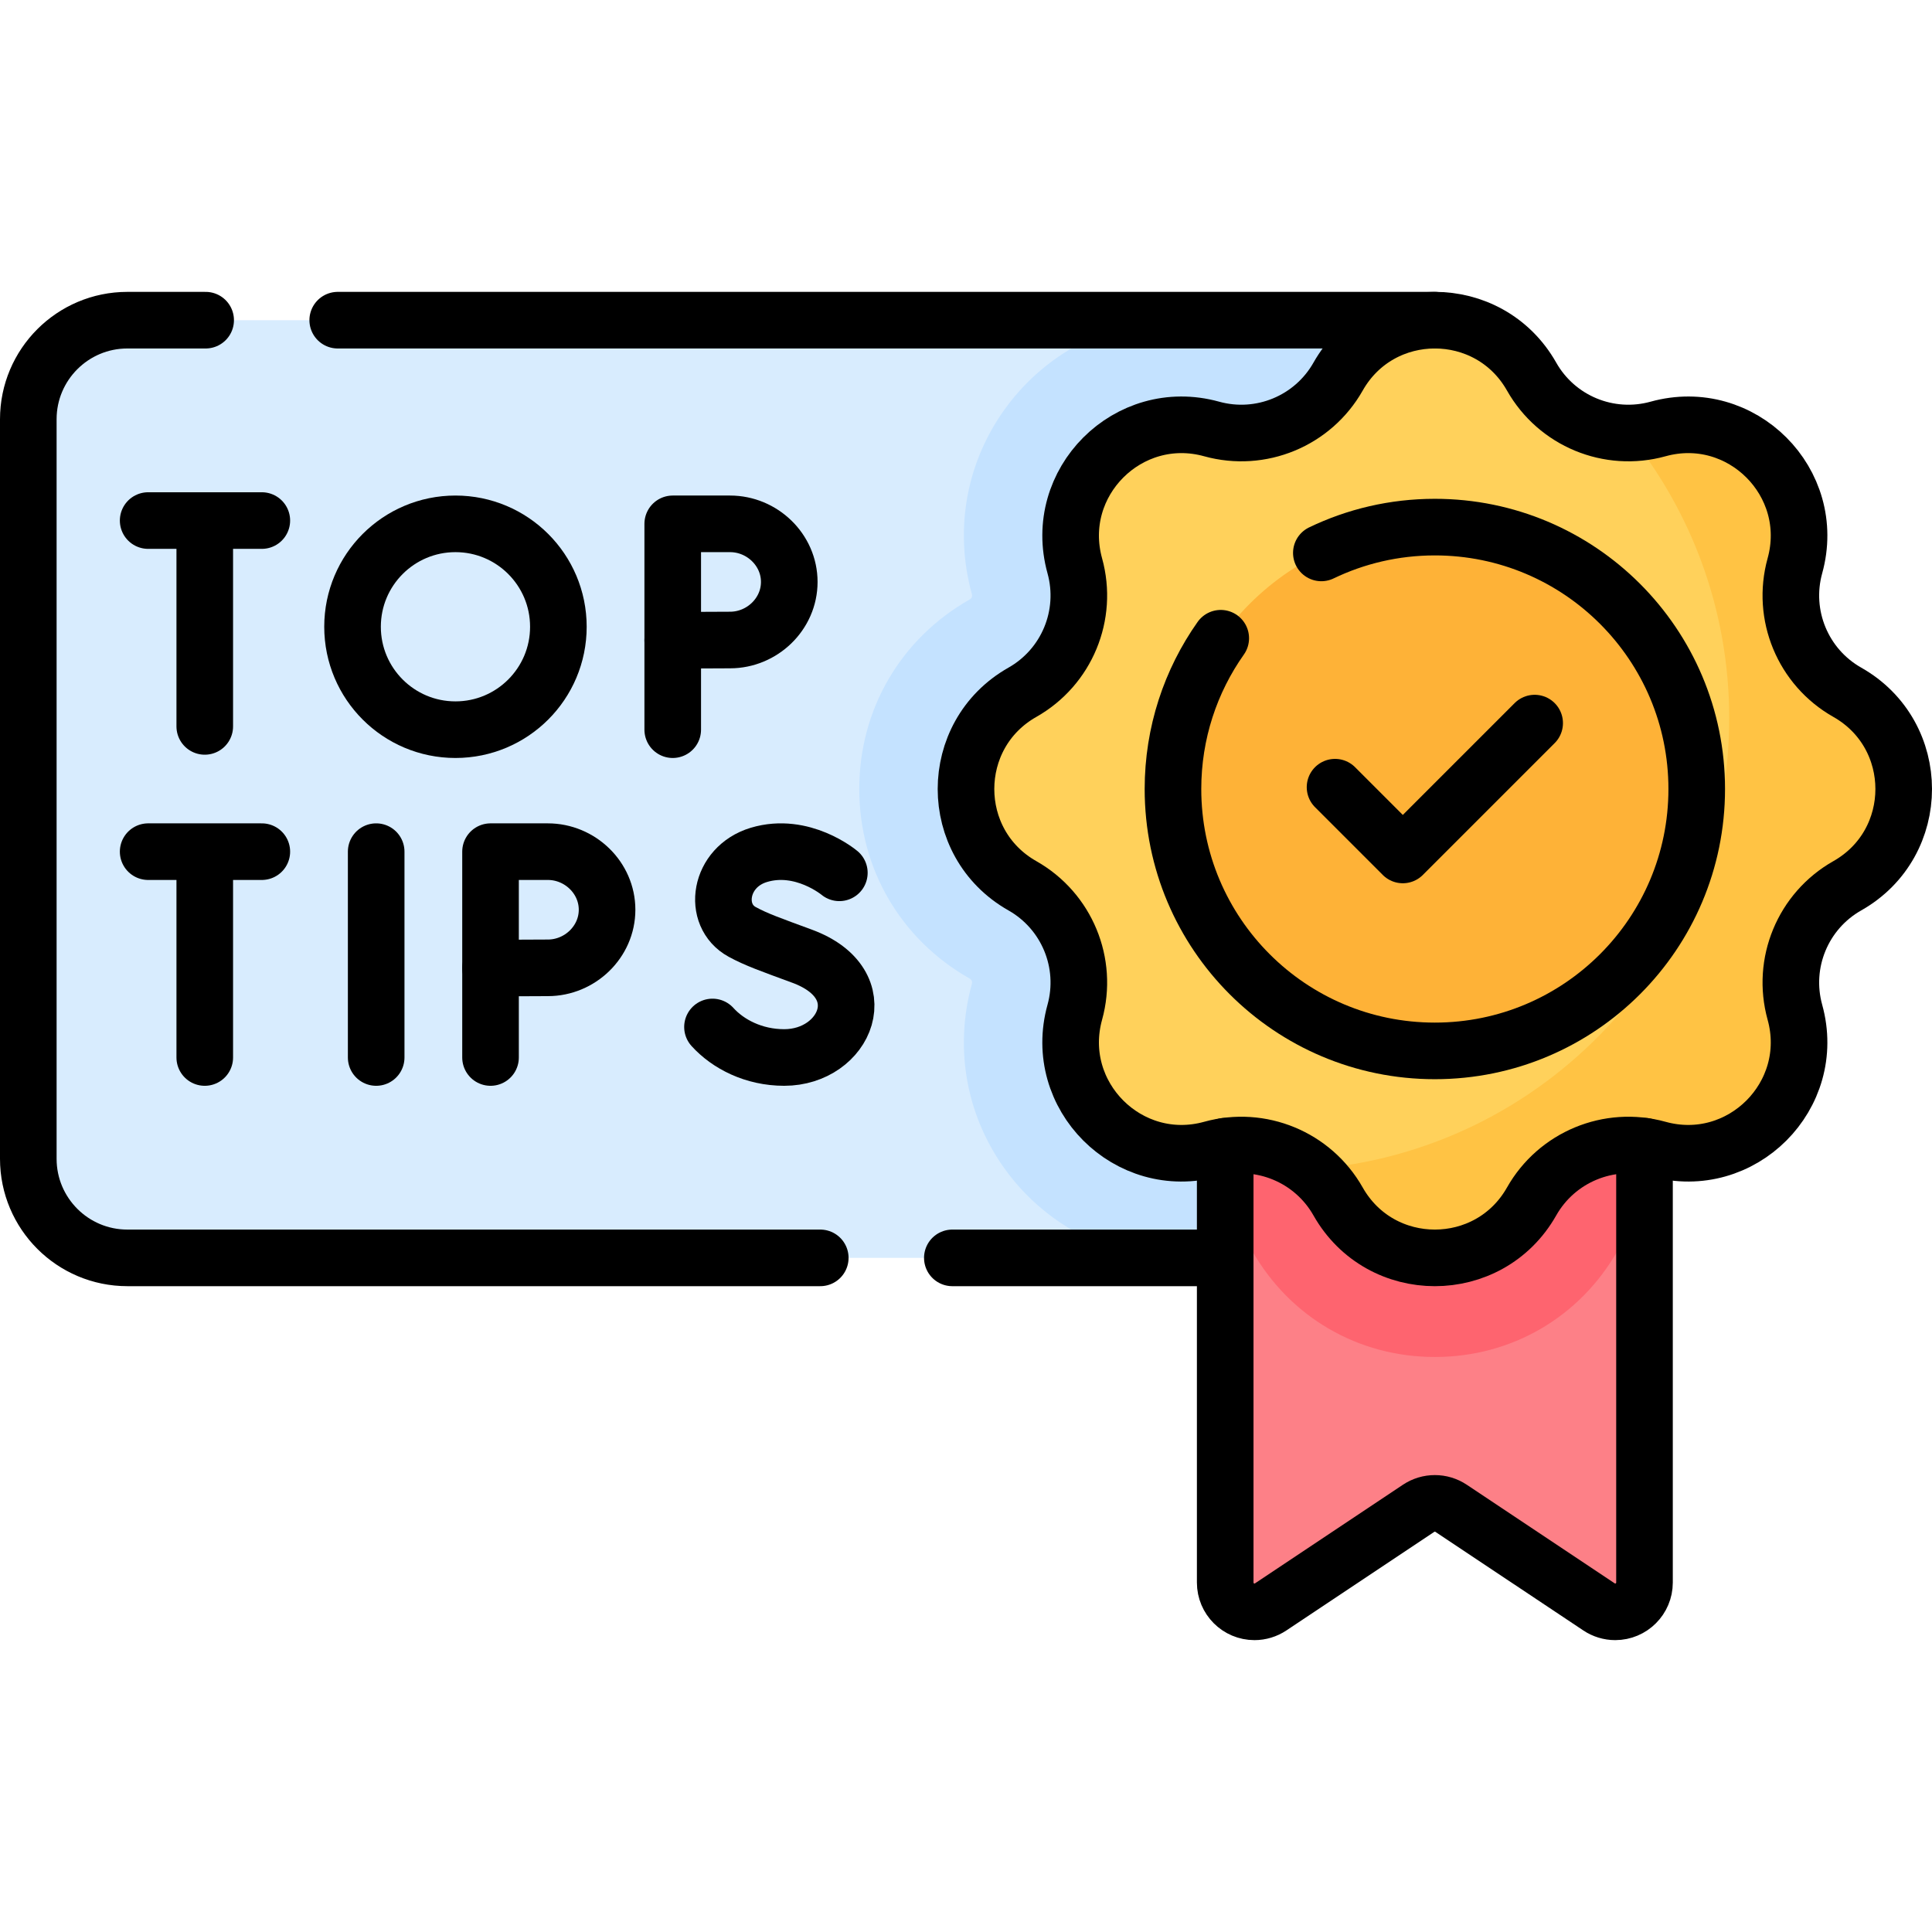
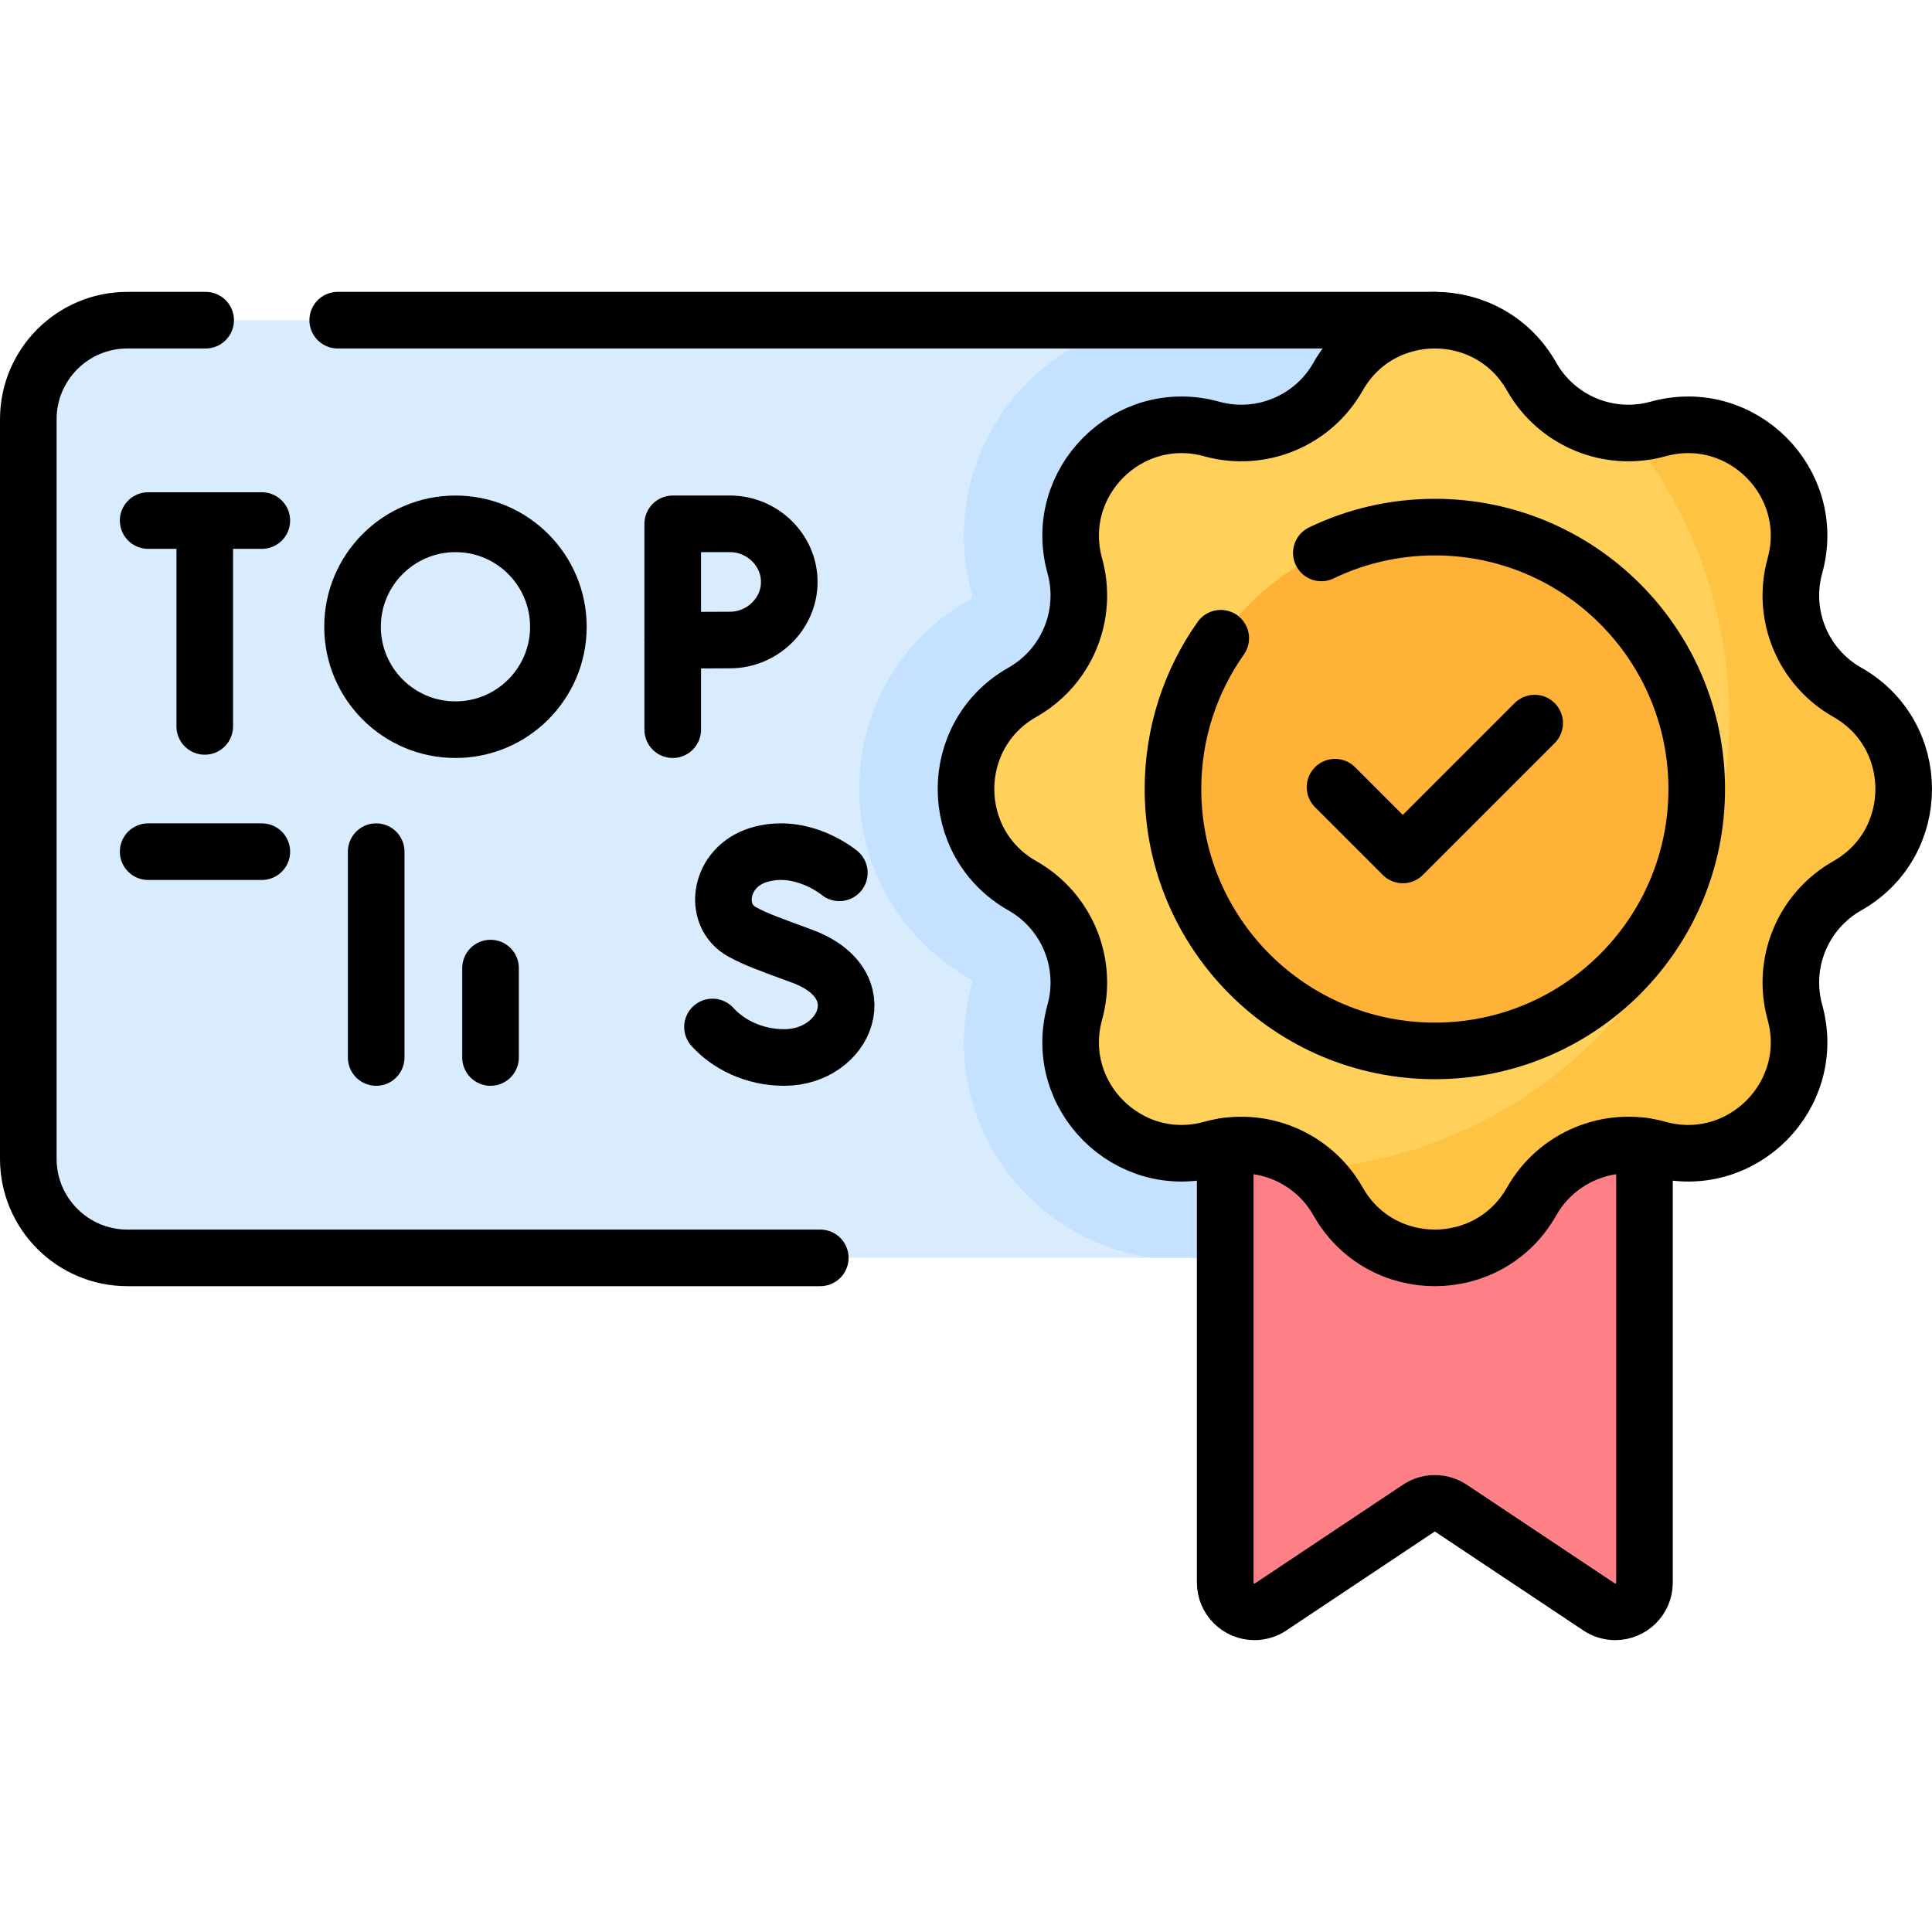
<svg xmlns="http://www.w3.org/2000/svg" version="1.1" id="Capa_1" x="0px" y="0px" viewBox="0 0 512 512" style="enable-background:new 0 0 512 512;" xml:space="preserve">
  <g>
    <g>
      <path style="fill:#D8ECFE;" d="M380.25,333.35H33.764c-14.505,0-26.264-11.759-26.264-26.264V111.114&#10;&#09;&#09;&#09;c0-14.505,11.759-26.264,26.264-26.264H380.25V333.35z" />
      <path style="fill:#C4E2FF;" d="M267.209,107.177c-10.984,14.441-14.495,32.783-9.635,50.323c0.145,0.523-0.083,1.076-0.555,1.343&#10;&#09;&#09;&#09;c-18.349,10.385-29.304,29.173-29.304,50.258s10.955,39.872,29.305,50.258c0.472,0.267,0.699,0.819,0.554,1.343&#10;&#09;&#09;&#09;c-4.86,17.542-1.349,35.885,9.636,50.327c9.311,12.24,23.188,20.245,38.15,22.323h74.889V84.85h-74.883&#10;&#09;&#09;&#09;C290.402,86.928,276.521,94.934,267.209,107.177z" />
      <path style="fill:#FD8087;" d="M428.055,427.151L428.055,427.151c-1.531,0-3.027-0.453-4.301-1.302l-39.203-26.135&#10;&#09;&#09;&#09;c-2.605-1.736-5.998-1.736-8.602,0l-39.203,26.135c-1.274,0.849-2.77,1.302-4.301,1.302l0,0c-4.282,0-7.754-3.472-7.754-7.754&#10;&#09;&#09;&#09;V272.74h111.118v146.657C435.809,423.679,432.337,427.151,428.055,427.151z" />
-       <path style="fill:#FE646F;" d="M324.691,330.659c1.145-0.243,2.286-0.517,3.419-0.831c0.289-0.08,0.569-0.119,0.856-0.119&#10;&#09;&#09;&#09;c0.901,0,2.104,0.427,2.784,1.627c10.023,17.707,28.153,28.278,48.5,28.278c20.346,0,38.477-10.571,48.501-28.279&#10;&#09;&#09;&#09;c0.679-1.199,1.882-1.626,2.783-1.626c0.282,0,0.568,0.039,0.855,0.119c1.134,0.314,2.275,0.588,3.42,0.831V272.74H324.691&#10;&#09;&#09;&#09;V330.659z" />
      <path style="fill:#FFD15B;" d="M405.892,99.801L405.892,99.801c6.661,11.769,20.479,17.493,33.512,13.881l0,0&#10;&#09;&#09;&#09;c22.075-6.118,42.382,14.189,36.264,36.264v0c-3.612,13.032,2.112,26.85,13.881,33.512l0,0c19.935,11.283,19.935,40.002,0,51.285&#10;&#09;&#09;&#09;l0,0c-11.769,6.661-17.493,20.479-13.881,33.512v0c6.118,22.075-14.189,42.382-36.264,36.264h0&#10;&#09;&#09;&#09;c-13.032-3.612-26.85,2.112-33.512,13.881l0,0c-11.283,19.935-40.002,19.935-51.285,0l0,0&#10;&#09;&#09;&#09;c-6.661-11.769-20.479-17.493-33.512-13.881h0c-22.075,6.118-42.382-14.189-36.264-36.264l0,0&#10;&#09;&#09;&#09;c3.612-13.032-2.112-26.85-13.881-33.512l0,0c-19.935-11.283-19.935-40.001,0-51.285l0,0&#10;&#09;&#09;&#09;c11.769-6.661,17.493-20.479,13.881-33.512l0,0c-6.118-22.075,14.189-42.381,36.264-36.264l0,0&#10;&#09;&#09;&#09;c13.032,3.612,26.85-2.112,33.512-13.881l0,0C365.891,79.866,394.609,79.866,405.892,99.801z" />
      <path style="fill:#FFC344;" d="M489.549,183.457L489.549,183.457c-11.769-6.661-17.493-20.479-13.881-33.512v0&#10;&#09;&#09;&#09;c6.118-22.074-14.189-42.381-36.264-36.264v0c-2.652,0.735-5.334,1.064-7.984,1.054c16.778,20.626,26.84,46.932,26.84,75.592&#10;&#09;&#09;&#09;c0,63.206-48.914,114.984-110.953,119.552c2.89,2.3,5.395,5.152,7.3,8.518l0,0c11.283,19.935,40.001,19.935,51.285,0l0,0&#10;&#09;&#09;&#09;c6.661-11.769,20.479-17.493,33.512-13.881l0,0c22.075,6.118,42.382-14.189,36.264-36.264l0,0&#10;&#09;&#09;&#09;c-3.612-13.032,2.112-26.85,13.881-33.512h0C509.484,223.459,509.484,194.741,489.549,183.457z" />
      <g>
        <circle style="fill:#FEB237;" cx="380.25" cy="209.1" r="69.405" />
      </g>
    </g>
    <g>
      <g>
        <g>
          <g>
            <line style="fill:none;stroke:#000000;stroke-width:15;stroke-linecap:round;stroke-linejoin:round;stroke-miterlimit:10;" x1="39.262" y1="137.953" x2="69.386" y2="137.953" />
            <line style="fill:none;stroke:#000000;stroke-width:15;stroke-linecap:round;stroke-linejoin:round;stroke-miterlimit:10;" x1="54.263" y1="139.695" x2="54.263" y2="192.502" />
          </g>
          <g>
            <line style="fill:none;stroke:#000000;stroke-width:15;stroke-linecap:round;stroke-linejoin:round;stroke-miterlimit:10;" x1="178.28" y1="169.679" x2="178.28" y2="193.373" />
            <path style="fill:none;stroke:#000000;stroke-width:15;stroke-linecap:round;stroke-linejoin:round;stroke-miterlimit:10;" d="&#10;&#09;&#09;&#09;&#09;&#09;&#09;M209.164,154.218c0,8.502-7.193,15.394-15.695,15.394c-4.216,0-15.189,0.068-15.189,0.068v-30.855c0,0,10.207,0,15.189,0&#10;&#09;&#09;&#09;&#09;&#09;&#09;C201.971,138.824,209.164,145.716,209.164,154.218z" />
          </g>
          <circle style="fill:none;stroke:#000000;stroke-width:15;stroke-linecap:round;stroke-linejoin:round;stroke-miterlimit:10;" cx="120.701" cy="166.098" r="27.274" />
        </g>
        <g>
          <line style="fill:none;stroke:#000000;stroke-width:15;stroke-linecap:round;stroke-linejoin:round;stroke-miterlimit:10;" x1="99.691" y1="225.698" x2="99.691" y2="280.247" />
          <path style="fill:none;stroke:#000000;stroke-width:15;stroke-linecap:round;stroke-linejoin:round;stroke-miterlimit:10;" d="&#10;&#09;&#09;&#09;&#09;&#09;M222.436,231.306c0,0-9.788-8.228-21.331-4.751c-10.598,3.193-12.452,16.035-4.413,20.413c3.76,2.048,7.524,3.357,15.869,6.435&#10;&#09;&#09;&#09;&#09;&#09;c20.089,7.41,11.435,26.844-4.737,26.844c-8.098,0-14.895-3.546-19.009-8.086" />
          <g>
            <line style="fill:none;stroke:#000000;stroke-width:15;stroke-linecap:round;stroke-linejoin:round;stroke-miterlimit:10;" x1="39.262" y1="225.698" x2="69.386" y2="225.698" />
-             <line style="fill:none;stroke:#000000;stroke-width:15;stroke-linecap:round;stroke-linejoin:round;stroke-miterlimit:10;" x1="54.263" y1="227.44" x2="54.263" y2="280.247" />
          </g>
          <g>
            <line style="fill:none;stroke:#000000;stroke-width:15;stroke-linecap:round;stroke-linejoin:round;stroke-miterlimit:10;" x1="129.996" y1="256.553" x2="129.996" y2="280.247" />
-             <path style="fill:none;stroke:#000000;stroke-width:15;stroke-linecap:round;stroke-linejoin:round;stroke-miterlimit:10;" d="&#10;&#09;&#09;&#09;&#09;&#09;&#09;M160.88,241.092c0,8.502-7.193,15.394-15.695,15.394c-4.216,0-15.189,0.068-15.189,0.068v-30.855c0,0,10.207,0,15.189,0&#10;&#09;&#09;&#09;&#09;&#09;&#09;C153.687,225.698,160.88,232.59,160.88,241.092z" />
          </g>
        </g>
      </g>
      <path style="fill:none;stroke:#000000;stroke-width:15;stroke-linecap:round;stroke-linejoin:round;stroke-miterlimit:10;" d="&#10;&#09;&#09;&#09;M435.809,303.759v115.633c0,4.283-3.475,7.758-7.758,7.758c-1.525,0-3.02-0.455-4.293-1.303l-39.204-26.133&#10;&#09;&#09;&#09;c-2.606-1.737-6-1.737-8.607,0l-39.204,26.133c-1.273,0.849-2.768,1.303-4.293,1.303c-2.142,0-4.081-0.869-5.485-2.273&#10;&#09;&#09;&#09;c-1.404-1.404-2.273-3.344-2.273-5.485V303.759" />
      <path style="fill:none;stroke:#000000;stroke-width:15;stroke-linecap:round;stroke-linejoin:round;stroke-miterlimit:10;" d="&#10;&#09;&#09;&#09;M350.17,146.53c9.1-4.38,19.3-6.84,30.08-6.84c38.33,0,69.4,31.08,69.4,69.41s-31.07,69.4-69.4,69.4s-69.4-31.07-69.4-69.4&#10;&#09;&#09;&#09;c0-14.87,4.68-28.66,12.66-39.96" />
      <polyline style="fill:none;stroke:#000000;stroke-width:15;stroke-linecap:round;stroke-linejoin:round;stroke-miterlimit:10;" points="&#10;&#09;&#09;&#09;353.8,208.612 371.758,226.571 406.7,191.629 &#09;&#09;" />
      <path style="fill:none;stroke:#000000;stroke-width:15;stroke-linecap:round;stroke-linejoin:round;stroke-miterlimit:10;" d="&#10;&#09;&#09;&#09;M405.892,99.801L405.892,99.801c6.661,11.769,20.479,17.493,33.512,13.881l0,0c22.075-6.118,42.382,14.189,36.264,36.264v0&#10;&#09;&#09;&#09;c-3.612,13.032,2.112,26.85,13.881,33.512l0,0c19.935,11.283,19.935,40.002,0,51.285l0,0&#10;&#09;&#09;&#09;c-11.769,6.661-17.493,20.479-13.881,33.512v0c6.118,22.075-14.189,42.382-36.264,36.264h0&#10;&#09;&#09;&#09;c-13.032-3.612-26.85,2.112-33.512,13.881l0,0c-11.283,19.935-40.002,19.935-51.285,0l0,0&#10;&#09;&#09;&#09;c-6.661-11.769-20.479-17.493-33.512-13.881h0c-22.075,6.118-42.382-14.189-36.264-36.264l0,0&#10;&#09;&#09;&#09;c3.612-13.032-2.112-26.85-13.881-33.512l0,0c-19.935-11.283-19.935-40.001,0-51.285l0,0&#10;&#09;&#09;&#09;c11.769-6.661,17.493-20.479,13.881-33.512l0,0c-6.118-22.075,14.189-42.381,36.264-36.264l0,0&#10;&#09;&#09;&#09;c13.032,3.612,26.85-2.112,33.512-13.881l0,0C365.891,79.866,394.609,79.866,405.892,99.801z" />
      <line style="fill:none;stroke:#000000;stroke-width:15;stroke-linecap:round;stroke-linejoin:round;stroke-miterlimit:10;" x1="380.25" y1="84.85" x2="89.5" y2="84.85" />
-       <line style="fill:none;stroke:#000000;stroke-width:15;stroke-linecap:round;stroke-linejoin:round;stroke-miterlimit:10;" x1="324.69" y1="333.35" x2="252.38" y2="333.35" />
      <path style="fill:none;stroke:#000000;stroke-width:15;stroke-linecap:round;stroke-linejoin:round;stroke-miterlimit:10;" d="&#10;&#09;&#09;&#09;M54.5,84.85H33.76c-14.5,0-26.26,11.76-26.26,26.26v195.98c0,14.5,11.76,26.26,26.26,26.26h183.62" />
    </g>
  </g>
  <g> </g>
  <g> </g>
  <g> </g>
  <g> </g>
  <g> </g>
  <g> </g>
  <g> </g>
  <g> </g>
  <g> </g>
  <g> </g>
  <g> </g>
  <g> </g>
  <g> </g>
  <g> </g>
  <g> </g>
</svg>